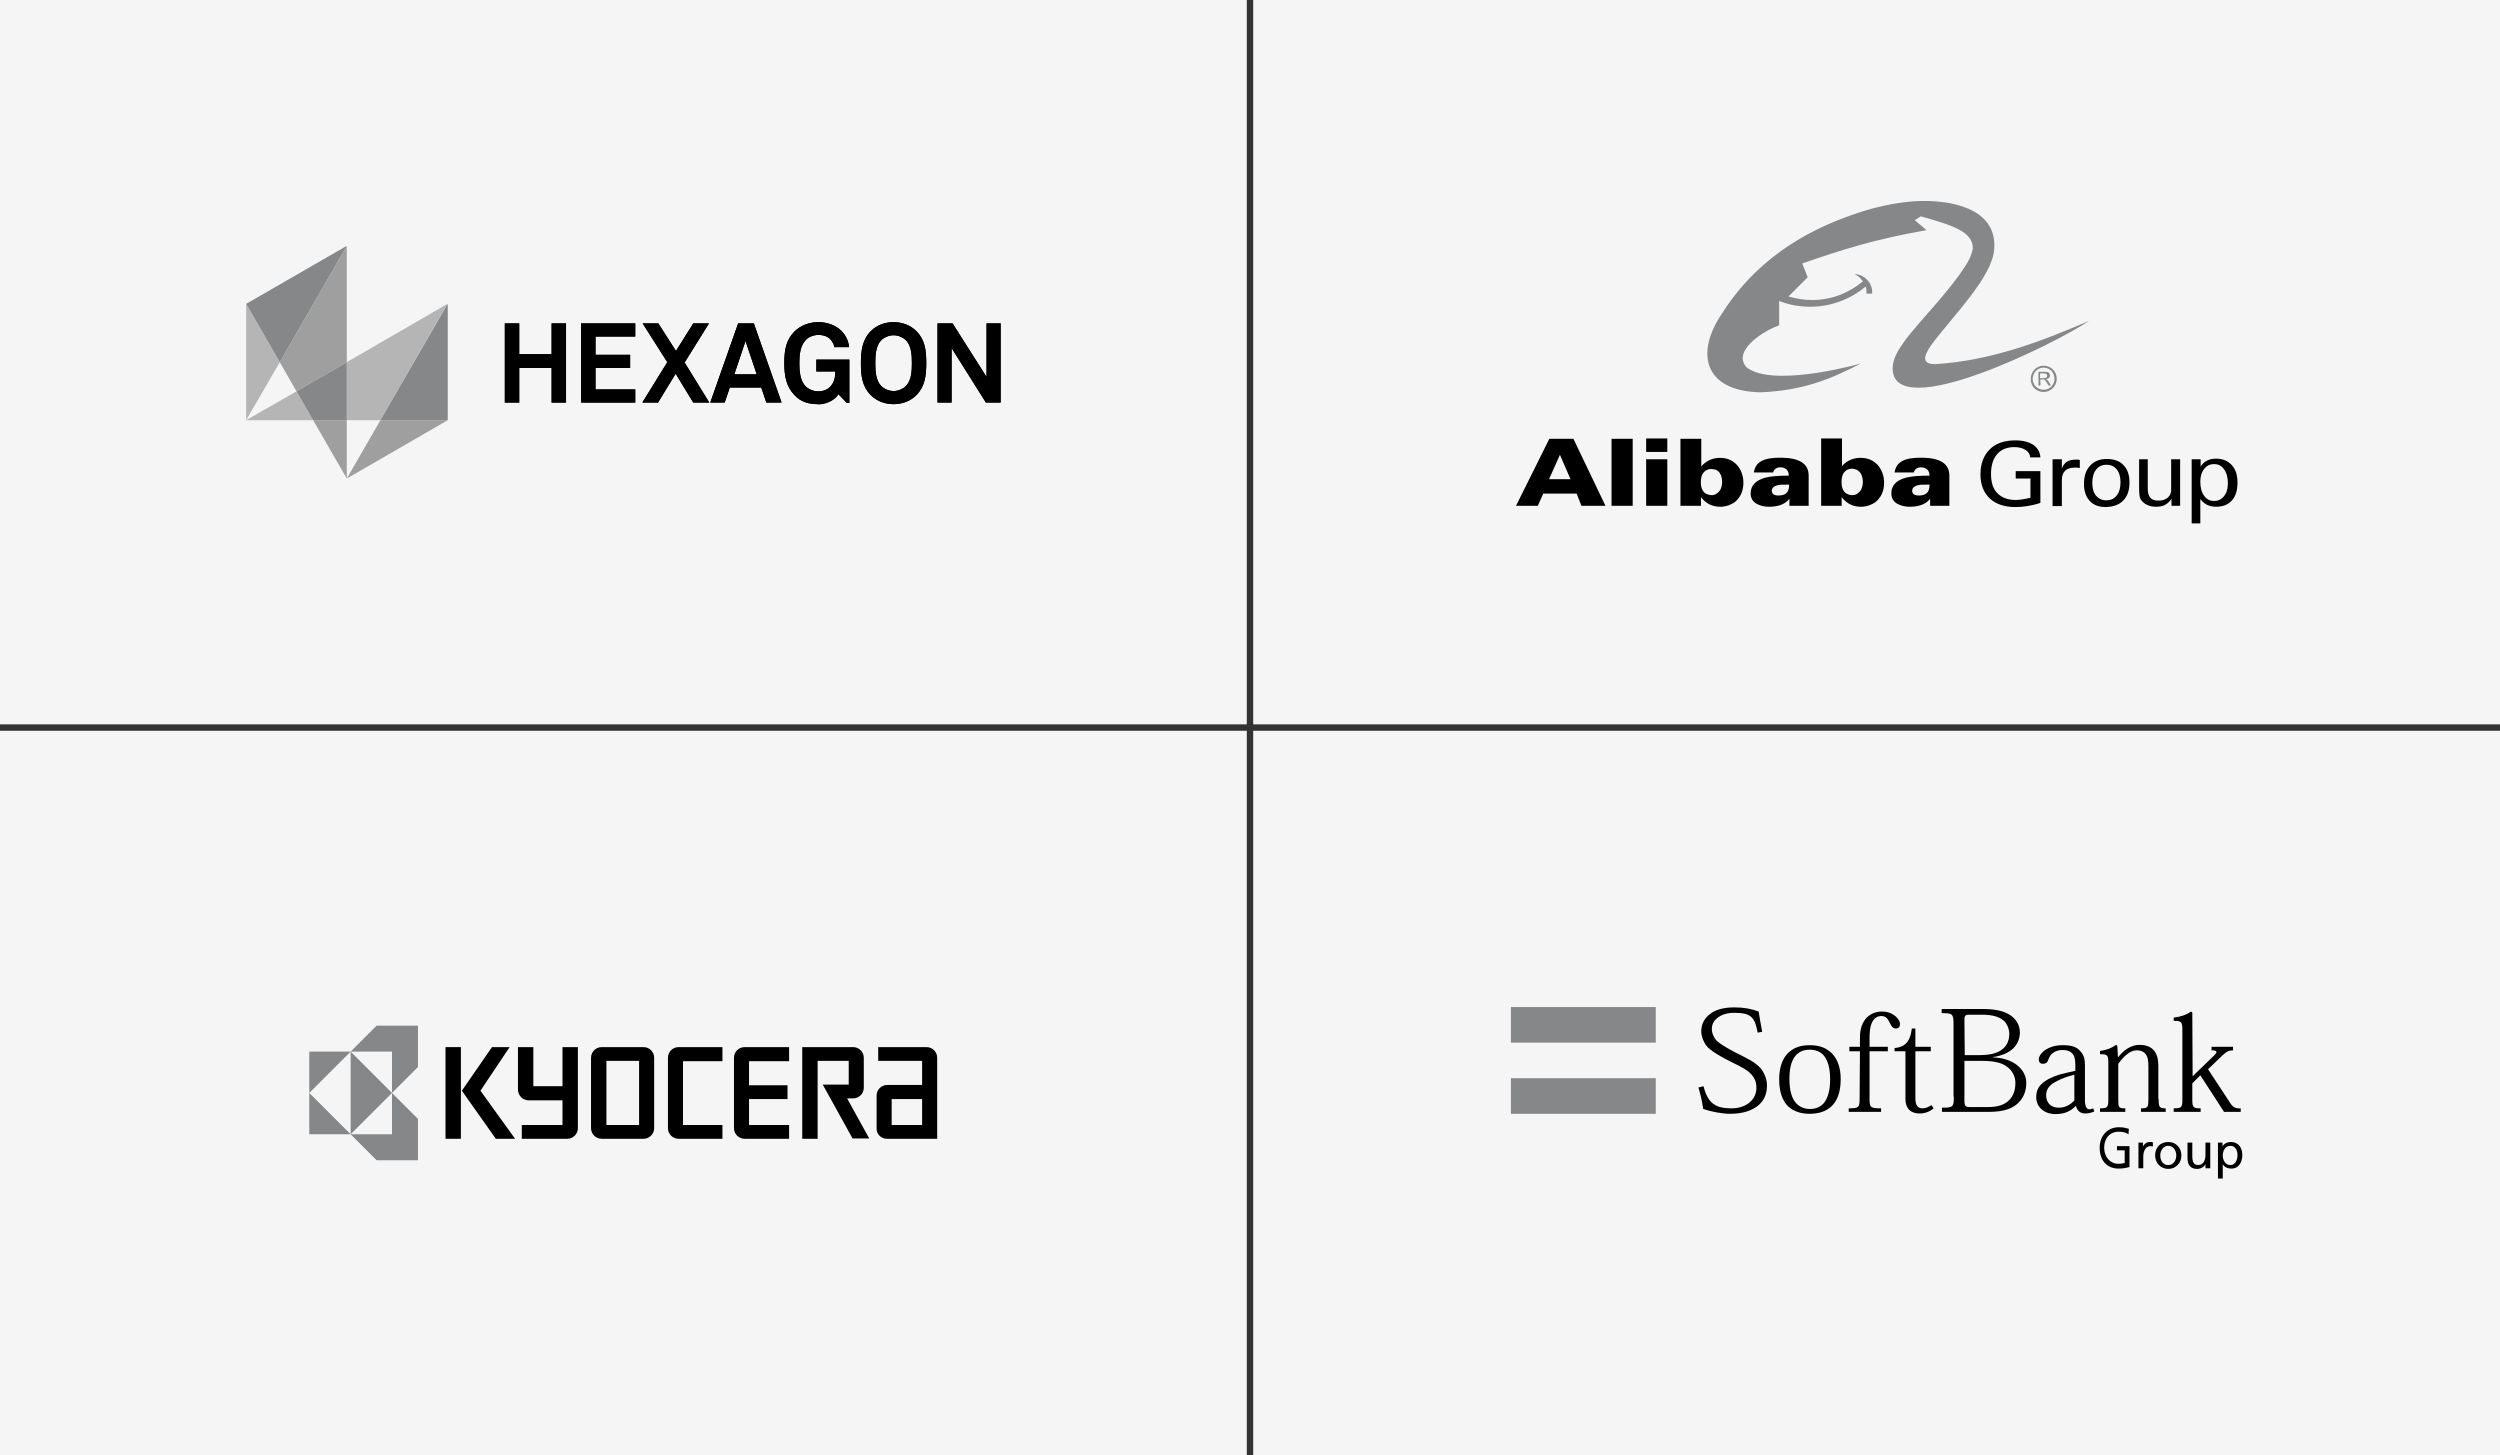
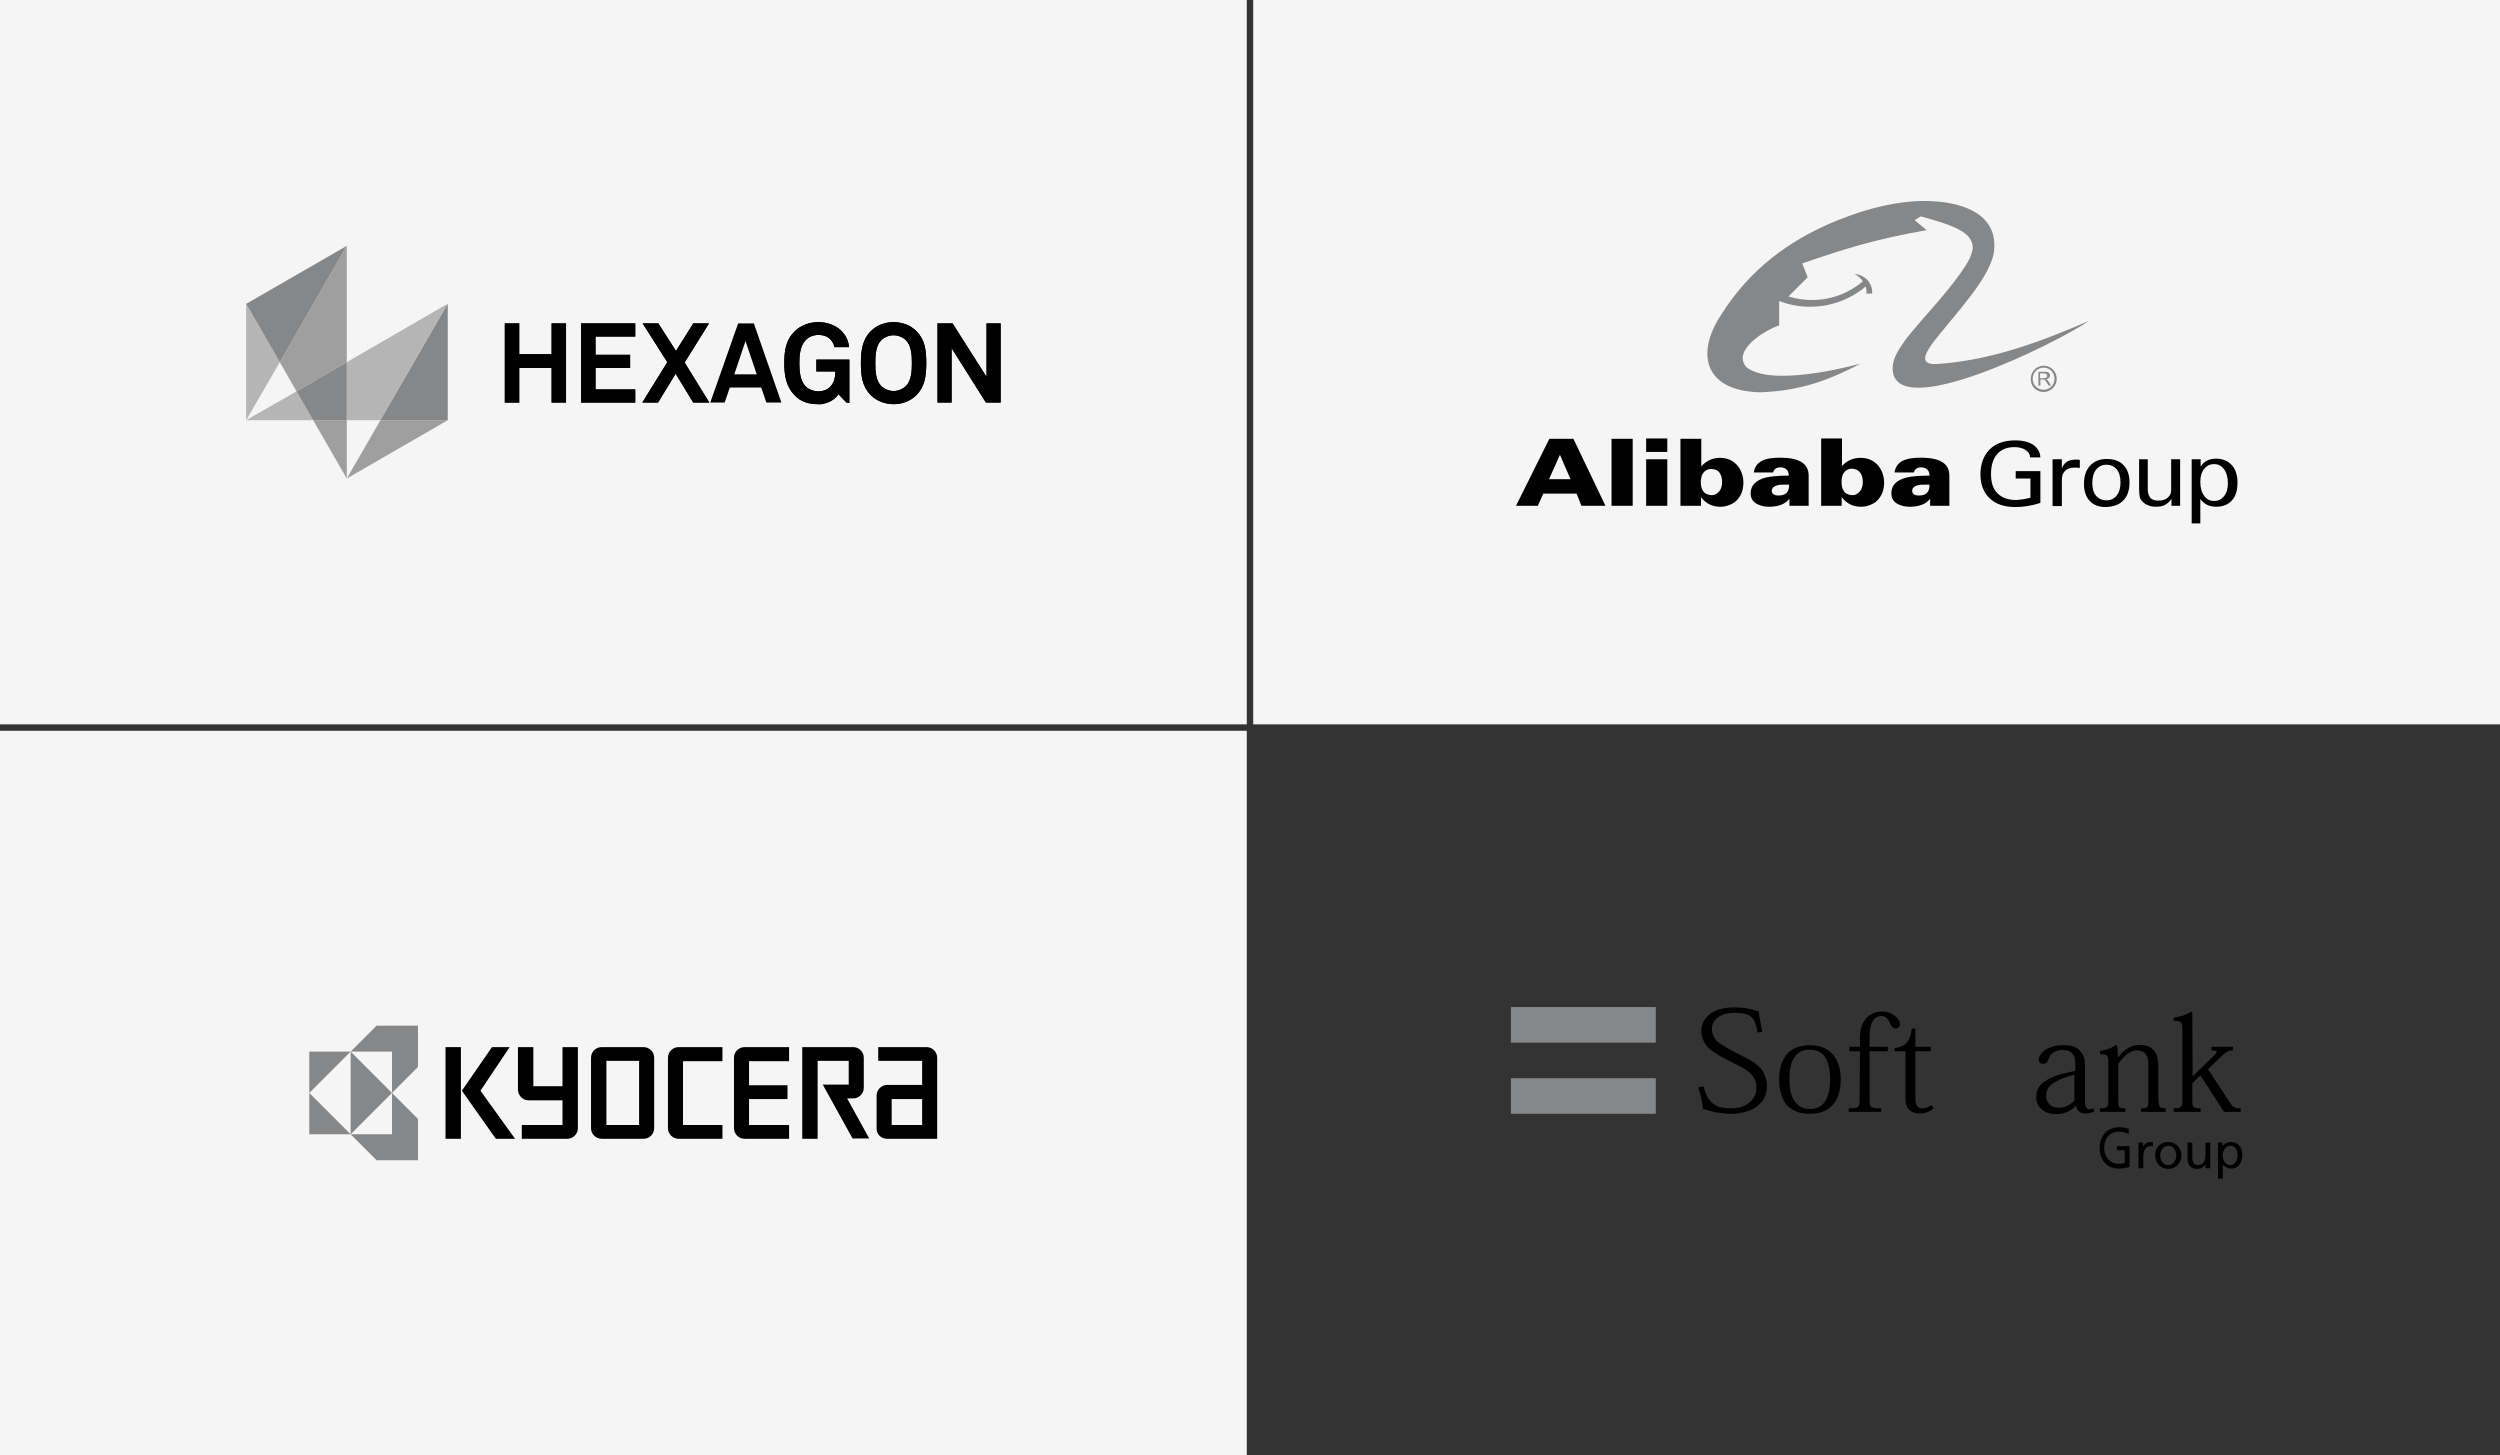
<svg xmlns="http://www.w3.org/2000/svg" version="1.1" id="Layer_1" x="0px" y="0px" viewBox="0 0 780 454" style="enable-background:new 0 0 780 454;" xml:space="preserve">
  <rect x="0" y="0" width="780" height="454" fill="#333333" stroke="none" />
  <style type="text/css">
	.st0{fill:#F5F5F5;}
	.st1{fill:#B5B5B5;}
	.st2{fill:#9F9F9F;}
	.st3{fill:#868789;}
</style>
  <rect class="st0" width="389" height="226" />
  <rect x="391" class="st0" width="389" height="226" />
  <rect y="228" class="st0" width="389" height="226" />
-   <rect x="391" y="228" class="st0" width="389" height="226" />
  <g>
    <polygon points="172.1,125.6 172.1,114.8 162,114.8 162,125.6 157.5,125.6 157.5,100.9 162,100.9 162,110.5 172.1,110.5    172.1,100.9 176.6,100.9 176.6,125.6  " />
    <polygon points="176.6,125.6 172.1,125.6 172.1,114.8 162,114.8 162,125.6 157.5,125.6 157.5,100.9 162,100.9 162,110.5    172.1,110.5 172.1,100.9 176.6,100.9  " />
    <polygon points="181.3,125.6 181.3,100.9 198.2,100.9 198.2,105 185.8,105 185.8,110.7 196.6,110.7 196.6,114.8 185.8,114.8    185.8,121.5 198.2,121.5 198.2,125.6  " />
    <polygon points="198.2,125.6 181.3,125.6 181.3,100.9 198.2,100.9 198.2,105 185.8,105 185.8,110.7 196.6,110.7 196.6,114.8    185.8,114.8 185.8,121.5 198.2,121.5  " />
    <polygon points="216.3,125.6 210.8,116.6 205.3,125.6 200.4,125.6 208.2,113 200.5,100.9 205.4,100.9 210.9,109.5 216.3,100.9    221.2,100.9 213.6,113.1 221.3,125.6  " />
    <polygon points="221.3,125.6 216.3,125.6 210.8,116.6 205.3,125.6 200.4,125.6 208.2,113 200.5,100.9 205.4,100.9 210.9,109.5    216.3,100.9 221.2,100.9 213.6,113.1  " />
-     <path d="M239.1,125.6l-1.6-4.7h-9.8l-1.6,4.7h-4.5l8.7-24.7h4.9l8.7,24.7C243.9,125.6,239.1,125.6,239.1,125.6z M232.6,106.4   l-3.5,10.4h7L232.6,106.4" />
    <path d="M229.1,116.8L229.1,116.8h7l-3.5-10.4L229.1,116.8z M243.8,125.6h-4.7l-1.6-4.7h-9.8l-1.6,4.7h-4.5l8.7-24.7h4.9   L243.8,125.6" />
    <g>
      <path d="M264.1,125.6l-2.6-2.7c-0.7,1.4-3.1,3.1-6.2,3.2c-2.9,0-5.4-0.7-7.4-2.8c-2.6-2.7-3.2-6-3.2-10s0.5-7.2,3.2-9.9    c1.9-1.9,4.7-2.9,7.4-2.9c3,0,5.6,1.1,7.3,2.8c1.2,1.3,2.1,2.8,2.3,5h-4.6c-0.1-1-0.6-1.6-1.1-2.3c-0.9-1-2.2-1.5-3.9-1.5    c-1.4,0-3.1,0.6-4,1.7c-1.7,1.8-1.9,4.8-1.9,7.1c0,2.3,0.2,5.4,1.9,7.2c1,1,2.6,1.6,4,1.6c1.6,0,2.9-0.6,3.7-1.4    c1.3-1.4,1.6-2.9,1.6-4.8h-5.9v-3.7H265v13.5L264.1,125.6" />
      <path d="M255.1,126.1c-2.8,0-5.3-0.7-7.2-2.8c-2.6-2.7-3.2-6-3.2-10s0.5-7.2,3.2-9.9c1.9-1.9,4.7-2.9,7.4-2.9c3,0,5.6,1.1,7.3,2.8    c1.2,1.3,2.1,2.8,2.3,5h-4.6c-0.1-1-0.6-1.6-1.1-2.3c-0.9-1-2.2-1.5-3.9-1.5c-1.4,0-3.1,0.6-4,1.7c-1.7,1.8-1.9,4.8-1.9,7.1    c0,2.3,0.2,5.4,1.9,7.2c1,1,2.6,1.6,4,1.6c1.6,0,2.9-0.6,3.7-1.4c1.3-1.4,1.6-2.9,1.6-4.8h-5.9v-3.7H265v13.5h-0.8l-2.6-2.7    c-0.7,1.4-3.1,3.1-6.2,3.2C255.2,126.1,255.1,126.1,255.1,126.1" />
      <path d="M285.9,123.3c-1.9,1.9-4.5,2.8-7.1,2.8s-5.2-0.9-7.1-2.8c-2.7-2.7-3.1-6-3.1-10s0.5-7.4,3.1-10c1.9-1.9,4.5-2.8,7.1-2.8    s5.2,0.9,7.1,2.8c2.7,2.7,3.1,6,3.1,10S288.6,120.6,285.9,123.3 M282.7,106.2c-1-1-2.5-1.6-3.9-1.6s-2.9,0.6-3.9,1.6    c-1.7,1.8-1.8,4.8-1.8,7.1c0,2.3,0.1,5.3,1.8,7.1c1,1,2.5,1.6,3.9,1.6s2.9-0.6,3.9-1.6c1.7-1.8,1.8-4.8,1.8-7.1    S284.4,107.9,282.7,106.2" />
      <path d="M273.1,113.3L273.1,113.3c0,2.3,0.1,5.3,1.8,7.1c1,1,2.5,1.6,3.9,1.6s2.9-0.6,3.9-1.6c1.7-1.8,1.8-4.8,1.8-7.1    c0-2.3-0.1-5.3-1.8-7.1c-1-1-2.5-1.6-3.9-1.6s-2.9,0.6-3.9,1.6C273.2,107.9,273.1,111,273.1,113.3 M278.8,126.1    c-2.6,0-5.2-0.9-7.1-2.8c-2.7-2.7-3.1-6-3.1-10s0.5-7.4,3.1-10c1.9-1.9,4.5-2.8,7.1-2.8s5.2,0.9,7.1,2.8c2.7,2.7,3.1,6,3.1,10    s-0.5,7.3-3.1,10C284,125.2,281.4,126.1,278.8,126.1" />
      <polygon points="307.6,125.6 296.9,108.6 296.9,125.6 292.5,125.6 292.5,100.9 297.2,100.9 307.8,117.6 307.8,100.9 312.2,100.9     312.2,125.6   " />
      <polygon points="312.2,125.6 307.6,125.6 296.9,108.6 296.9,125.6 292.5,125.6 292.5,100.9 297.2,100.9 307.8,117.6 307.8,100.9     312.2,100.9   " />
      <polygon class="st1" points="76.8,131.1 97.7,131.1 92.5,122.1   " />
      <polygon class="st1" points="118.7,131.1 139.6,94.8 108.2,113 108.2,131.1   " />
      <polygon class="st2" points="108.2,149.3 139.7,131.1 118.7,131.1   " />
      <polygon class="st2" points="92.5,122.1 108.2,113 108.2,76.7 87.3,113   " />
      <polygon class="st2" points="97.7,131.1 108.2,149.3 108.2,131.1   " />
      <polygon class="st1" points="76.8,94.8 76.8,131.1 87.3,113   " />
      <polygon class="st3" points="139.6,94.9 118.7,131.1 139.7,131.1 139.7,94.9   " />
      <polygon class="st3" points="108.2,113 92.5,122.1 97.7,131.1 108.2,131.1   " />
      <polygon class="st3" points="108.2,76.7 76.8,94.8 87.3,113   " />
    </g>
  </g>
  <g>
    <path d="M548.4,322.2c-0.9-4.7-1.9-6.2-7.3-6.2c-2.3,0-4.1,0.6-5.4,1.7c-1.1,0.9-1.6,2-1.6,3.4c0,1.3,0.7,2.8,1.5,3.6   c1.2,1.1,2.9,2.1,5.7,3.6c3.5,1.8,6.2,2.9,8.1,5.1c0.9,1.1,1.9,3.1,1.9,5.3c0,2.4-0.8,4.5-2.5,6c-1.9,1.7-4.9,2.8-8.9,2.8   c-2.6,0-5.8-0.6-8.5-1.5c-0.4-2.8-0.9-4.7-1.5-6.7l1.6-0.4c1.4,5.6,4,6.9,8.8,6.9c2.1,0,4-0.6,5.4-1.7s2.3-2.7,2.3-4.7   c0-1.8-0.5-2.9-1.4-4c-1.4-1.7-3.9-2.8-6.5-4.1c-2.8-1.4-6.6-3.4-7.9-5.3c-0.8-1.2-1.4-2.7-1.4-4.3c0-1.9,0.8-3.9,2.7-5.3   c1.6-1.3,4.1-2.1,7.6-2.1c2.9,0,5.2,0.4,7.6,1.3c0.3,1.9,0.7,4.3,1.1,6.3L548.4,322.2z" />
    <path d="M558.3,336.7c0-3.5,0.6-5.7,1.9-7.3c1.1-1.3,2.6-1.9,4.4-1.9c1.9,0,3.4,0.6,4.5,1.9c1.2,1.6,1.9,3.8,1.9,7.3   c0,3.7-0.8,6-1.9,7.4c-1,1.2-2.5,1.9-4.4,1.9s-3.3-0.7-4.4-1.9C559.1,342.7,558.3,340.4,558.3,336.7 M555.1,336.7   c0,4.1,1.1,6.8,2.8,8.5c1.8,1.6,4,2.3,6.7,2.3c2.8,0,5.1-0.7,6.9-2.4c1.7-1.7,2.8-4.3,2.8-8.4c0-3.6-1-6.3-2.8-8.1   c-1.8-1.7-3.8-2.5-6.9-2.5c-2.9,0-5,0.8-6.7,2.4C556.1,330.3,555.1,333.1,555.1,336.7" />
    <path d="M580.3,328H577v-1.4h3.3v-2.8c0-2.8,0.7-4.8,2.2-6.4c1.1-1,2.6-1.8,4.6-1.8c1.9,0,2.9,0.5,3.8,1.1c1.3,0.9,1.9,2,1.9,2.8   c0,0.9-0.5,1.4-1.3,1.4c-1.1,0-1.5-1-2-2s-1.1-1.9-2.5-1.9c-0.9,0-1.6,0.3-2.3,1c-0.9,1.1-1.4,2.7-1.4,5.9v2.7h5.7v1.4h-5.7v14.8   c0,2.7,0.2,3,3.6,3v1.1h-10.1v-1.1c3.2,0,3.4-0.3,3.4-3.1L580.3,328L580.3,328z" />
    <path d="M591.1,327c2.8-0.3,4.8-1.4,5.4-6.1h1.1v5.7h4.8v1.4h-4.8v14.6c0,2.1,0.6,3.2,2.2,3.2c1,0,1.9-0.4,2.8-1l0.7,1   c-1.2,1-2.6,1.6-4.4,1.6c-2.3,0-4.4-1.1-4.4-4.6V328h-3.4L591.1,327L591.1,327z" />
-     <path d="M612.9,318.2c0-1.2,0.2-1.6,1.4-1.6h4.3c3.2,0,5.2,0.7,6.5,1.8c1,0.8,1.8,2.6,1.8,4.1c0,2.2-0.8,3.8-2.1,4.8   c-1.6,1.4-4.2,1.9-7.3,1.9H613L612.9,318.2L612.9,318.2L612.9,318.2z M609.6,342.2c0,3.2-0.3,3.4-3.7,3.4v1.3h14.7   c4.7,0,7.4-1.1,9.1-2.8c1.8-1.7,2.5-4,2.5-6.2c0-2.5-1.3-4.3-2.9-5.6c-1.9-1.5-4.6-2.3-7.5-2.4v-0.1c2.8-0.4,4.7-1.3,6.1-2.5   c1.7-1.5,2.3-3.5,2.3-5.2c0-2.3-1.2-4.1-2.9-5.3c-2.4-1.6-5.2-2-9.3-2h-12.2v1.3c3.4,0,3.7,0.2,3.7,3.5v22.6L609.6,342.2   L609.6,342.2z M612.9,331h5.6c3.7,0,6.2,0.6,7.8,1.9c1.6,1.2,2.5,3,2.5,5c0,2.4-0.7,4-1.8,5.2c-1.5,1.6-3.6,2.3-6.8,2.3h-5.6   c-1.4,0-1.7-0.3-1.7-2.2V331z" />
    <path d="M647.3,343.3c-1.1,1.1-2.7,2.3-4.9,2.3c-1.4,0-2.3-0.4-3-1.1s-1-1.7-1-2.8c0-2.1,1.3-3.3,3-4.2c1.7-1,3.9-1.7,5.8-2.2v8   L647.3,343.3L647.3,343.3z M650.5,332.4c0-2-0.3-3.2-1.5-4.5c-1.1-1.3-2.7-1.8-5.4-1.8c-2.4,0-4,0.6-5.2,1.3   c-1.4,0.9-2.3,2.1-2.3,3.2c0,0.7,0.4,1.3,1.3,1.3c0.9,0,1.4-0.4,1.6-1.1c0.4-1,0.8-1.8,1.4-2.2c0.8-0.6,1.7-1,3.1-1   c1.5,0,2.6,0.4,3.3,1.4c0.6,0.8,0.7,2.1,0.7,3.2v1.9l-2.7,0.6c-2.9,0.6-5.1,1.5-6.7,2.6c-2,1.3-2.8,2.9-2.8,5c0,1.7,0.7,3,1.8,3.9   c1.2,1,2.7,1.4,4.2,1.4c3,0,4.8-1,6.3-2.5h0.1c0.4,1.5,1.4,2.3,2.9,2.3c1.2,0,2-0.3,2.8-0.6l-0.3-1c-0.4,0.2-0.8,0.3-1.2,0.3   c-0.9,0-1.4-0.9-1.4-2.9L650.5,332.4L650.5,332.4z" />
    <path d="M673.5,342.9c0,2.5,0.2,2.9,2.2,2.9v1.1H668v-1.1c2.2,0,2.3-0.3,2.3-3v-10.1c0-1.8-0.2-3.2-1.1-4.1   c-0.6-0.6-1.4-0.9-2.6-0.9c-1.9,0-3.9,1.7-5.7,4.2v10.9c0,2.7,0,3,2.2,3v1.1h-7.9v-1.1c2.4,0,2.6-0.3,2.6-3v-11   c0-2.6-0.2-2.9-2.6-2.9v-1c2-0.3,3.5-0.8,5-1.9l0.4,0.3l0.2,3.5h0.1c1.8-2.3,4.1-3.8,6.6-3.8c1.9,0,3.3,0.5,4.3,1.5s1.6,2.6,1.6,5   v10.4H673.5z" />
    <path d="M684.1,335.8l6.5-6.3c1.2-1.1,1.5-1.8-0.6-1.8v-1.1h6.7v1.1c-1.3,0-2,0.4-3.1,1.4l-4.7,4.5l6.9,10.5c1,1.6,2,1.8,3.3,1.7   v1.1h-5.2l-7.4-11.4L684,338v4.8c0,2.6,0.1,3,2.6,3v1.1h-8.4v-1.1c2.6,0,2.7-0.4,2.7-3v-21.4c0-2.6-0.3-2.9-2.7-2.9v-1   c2.2-0.3,3.8-0.8,5.4-1.9l0.4,0.3L684.1,335.8L684.1,335.8z" />
    <rect x="471.4" y="314.2" class="st3" width="45.2" height="11.1" />
    <rect x="471.4" y="336.4" class="st3" width="45.2" height="11.1" />
    <path d="M661.1,351.7c-3.5,0-6,2.6-6,6.4c0,4,2.3,6.5,5.9,6.5c1.3,0,2.4-0.2,3.4-0.5v-6.5h-3.9v1.3h2.4v4h-0.1c-0.1,0-0.1,0-0.2,0   c-0.3,0.1-0.7,0.2-1.7,0.2c-2.5,0-4.4-2.1-4.4-5c0-3,1.8-5,4.5-5c1.3,0,2.2,0.2,3.1,0.8l0.1-1.7C663.5,352,662.7,351.7,661.1,351.7   " />
    <path d="M667.2,356.5h1.4v1.2l0,0c0.4-0.8,1.2-1.4,2.1-1.4c0.4,0,0.7,0,1,0.1v1.3c-0.3-0.1-0.6-0.1-0.8-0.1c-1.3,0-2.2,1.3-2.2,3.3   v3.6h-1.5V356.5z" />
    <path d="M676.5,356.3c2.4,0,4.1,1.8,4.1,4.2c0,2.3-1.7,4.2-4.1,4.2c-2.4,0-4.1-1.9-4.1-4.2C672.4,358,674,356.3,676.5,356.3    M676.5,363.5c1.7,0,2.5-1.6,2.5-3c0-1.5-0.9-3-2.5-3s-2.5,1.5-2.5,3C674,361.9,674.7,363.5,676.5,363.5" />
    <path d="M689.5,364.5h-1.4v-1.3l0,0c-0.4,0.9-1.5,1.5-2.6,1.5c-2.1,0-3-1.3-3-3.4v-4.8h1.5v4.1c0,1.9,0.4,2.8,1.7,2.9   c1.7,0,2.4-1.3,2.4-3.3v-3.7h1.5v8L689.5,364.5L689.5,364.5z" />
    <path d="M692,356.5h1.4v1.1l0,0c0.4-0.6,1.3-1.3,2.7-1.3c2.3,0,3.5,1.9,3.5,4c0,2.2-1,4.3-3.4,4.3c-1.4,0-2.2-0.6-2.7-1.3l0,0v4.4   H692V356.5z M695.9,357.5c-1.6,0-2.4,1.5-2.4,3c0,1.3,0.7,3,2.4,3c1.6,0,2.2-1.8,2.2-3C698.1,359,697.5,357.5,695.9,357.5" />
  </g>
  <g>
    <path class="st3" d="M636.5,116.5h1.3c0.3,0,0.5,0.1,0.7,0.2c0.1,0.1,0.2,0.3,0.2,0.5c0,0.1,0,0.3-0.1,0.4s-0.2,0.2-0.3,0.3   c-0.1,0-0.3,0.1-0.6,0.1h-1.2L636.5,116.5L636.5,116.5z M637.9,116H636v4.3h0.6v-1.9h0.7c0.1,0,0.2,0,0.3,0s0.2,0.1,0.3,0.1   c0.1,0.1,0.2,0.2,0.3,0.3c0.1,0.1,0.2,0.3,0.4,0.6l0.6,0.9h0.7l-0.7-1.2c-0.1-0.2-0.3-0.4-0.5-0.6c-0.1-0.1-0.2-0.1-0.3-0.2   c0.4-0.1,0.7-0.2,0.9-0.4c0.2-0.2,0.3-0.5,0.3-0.8c0-0.2-0.1-0.5-0.2-0.6c-0.1-0.2-0.3-0.3-0.5-0.4C638.5,116,638.2,116,637.9,116    M634.2,118.2c0-1.9,1.5-3.5,3.4-3.5s3.4,1.5,3.4,3.5c0,1.9-1.5,3.4-3.4,3.4S634.2,120.1,634.2,118.2 M637.6,122.3   c2.2,0,4.1-1.8,4.1-4.1c0-2.3-1.8-4.1-4.1-4.1c-2.2,0-4,1.8-4,4.1C633.5,120.5,635.3,122.3,637.6,122.3 M602.8,107.3   c6.6-8.8,19-21.1,19.4-29.7c0.8-11.3-10.7-15-22.4-14.9c-8.2,0.1-16.6,2.4-22.4,4.5c-19.9,7-32.3,18.2-40.2,30.7   c-8.3,12.3-5.6,24.1,12,24.5c13.5-0.5,22.3-4.3,31.4-9c0.1,0-25.3,7.2-34.6,1.9l0,0c-1-0.5-2-1.3-2.3-3.4c-0.1-4.4,7.3-9,11.4-10.4   v-7.6c3,1.2,6.3,1.8,9.7,1.8c6.6,0,12.6-2.4,17.3-6.3c0.2,0.6,0.3,1.4,0.2,2.2h1.8c0.2-2-0.9-3.5-0.9-3.5c-1.7-2.6-4.6-2.6-4.6-2.6   s1.6,0.7,2.6,2.3c-4.3,3.6-9.8,5.8-15.8,5.8c-2.6,0-5-0.4-7.4-1.1l6-6l-1.7-4.3c12.1-4.2,22.3-7.5,38.8-10.4l-3.7-3.1l1.9-1.2   c10,2.8,16.5,4.9,16.2,10.2c-0.2,0.9-0.5,1.9-1,3c-2.9,5.8-11.6,15.4-15.1,19.4c-2.3,2.7-4.6,5.3-6.2,7.8c-1.7,2.5-2.7,4.8-2.7,7.1   c0.2,17.4,51.4-8.1,61.3-14.9c-14.6,6.3-30.4,12.4-47.8,13.5C599.5,113.7,600,111.2,602.8,107.3" />
  </g>
  <g>
    <polygon points="143.8,355.3 141.4,355.3 139,355.3 139,340.3 139,326.7 141.4,326.7 143.8,326.7 143.8,340.3  " />
    <polygon points="149.9,340.3 159,326.7 153.5,326.7 144.1,340.3 154.7,355.3 160.7,355.3  " />
    <g>
      <path d="M278.2,342.9h9.5v8.1h-9.5V342.9z M276.7,355.3h15.7V330c0-1.8-1.5-3.3-3.3-3.3H274v4.3h13.7v7.5h-10.9    c-1.8,0-3.3,1.5-3.3,3.3V352C273.4,353.8,274.9,355.3,276.7,355.3" />
      <path d="M266.2,326.7c1.8,0,3.3,1.5,3.3,3.3v9.4c0,1.8-1.5,3.3-3.3,3.3h-1.9l6.9,12.5H266l-9.3-16.8h8.1V331h-9.7v24.3h-4.8v-28.6    L266.2,326.7L266.2,326.7z" />
      <path d="M229,330c0-1.8,1.5-3.3,3.3-3.3h13.9v4.4h-12.5v7.5h12v4.3h-12v8.1h12.5v4.3h-13.9c-1.8,0-3.3-1.5-3.3-3.3V330z" />
      <path d="M208.4,330c0-1.8,1.5-3.3,3.3-3.3h13.7v4.4h-12.3V351h12.3v4.3h-13.7c-1.8,0-3.3-1.5-3.3-3.3V330z" />
      <path d="M189.2,351h10.2v-20h-10.2V351z M184.4,330c0-1.8,1.5-3.3,3.3-3.3h13.1c1.8,0,3.3,1.5,3.3,3.3v22c0,1.8-1.5,3.3-3.3,3.3    h-13.1c-1.8,0-3.3-1.5-3.3-3.3V330z" />
      <path d="M161.6,339.9v-13.2h4.8v12.2h9.1v-12.2h4.8V352c0,1.8-1.5,3.3-3.3,3.3h-14.2V351c0,0,12.2,0,12.7,0v-7.7h-10.6    C163.1,343.3,161.6,341.8,161.6,339.9" />
      <path class="st3" d="M130.4,320h-12.9l-8.1,8.1H96.5V341l0,0v12.9h12.9l8.1,8.1h12.9v-12.9l-8.1-8.1l8.1-8.1V320z M122.3,341v12.9    h-12.9L96.5,341l12.9-12.9v25.8L122.3,341l-12.9-12.9h12.9V341L122.3,341z" />
    </g>
  </g>
  <g>
    <path d="M643.2,143.3h-2.8v2.3v1.8v10.5h2.9v-8.1c0-1.3,0.3-2.2,1-2.9s1.7-1,3-1c0.2,0,0.4,0,0.7,0s0.5,0.1,0.9,0.1v-2.5   c-0.2,0-0.4-0.1-0.6-0.1c-0.2,0-0.4,0-0.6,0c-1.2,0-2.1,0.2-2.9,0.7c-0.7,0.5-1.2,1.2-1.5,2.1V146v-2.7H643.2z M620.8,140.2   c-1.9,1.9-2.9,4.5-2.9,7.8c0,3.2,1,5.7,2.9,7.5s4.6,2.7,8,2.7c1.2,0,2.4-0.1,3.7-0.3s2.6-0.5,4.1-1V147h-7.7v2.3h4.6v6   c-0.9,0.2-1.8,0.4-2.5,0.5s-1.4,0.2-2,0.2c-2.5,0-4.4-0.7-5.8-2.1c-1.4-1.4-2-3.4-2-6s0.6-4.7,1.9-6.2c1.3-1.5,3.1-2.2,5.4-2.2   c1.4,0,2.6,0.3,3.5,0.9c0.9,0.6,1.4,1.4,1.4,2.3h3.2c-0.1-1.6-0.8-2.9-2.2-3.9c-1.4-0.9-3.2-1.4-5.6-1.4   C625.4,137.4,622.7,138.3,620.8,140.2 M596.6,153.1c0-0.9,0.7-1.5,2.2-1.8c0.5-0.1,1.6-0.1,3.2-0.1v0.2c0,2.2-1.1,3.2-3.3,3.2   C597.3,154.6,596.6,154.1,596.6,153.1 M590.1,153.9c0,1.6,0.7,2.7,2.1,3.4c1,0.5,2.4,0.9,4.1,0.8c2.7-0.1,4.7-0.9,5.9-2.5v2.2h6   v-9.4c0-3.7-2.8-5.5-8.4-5.6c-5.8-0.1-8.2,1.4-8.7,4.6h6c0.3-1,1-1.6,2.4-1.6c1.4,0.1,2.5,0.8,2.5,2.6c-3.2,0-5.6,0.2-7.2,0.6   C591.6,149.8,590.1,151.5,590.1,153.9 M574.8,148.5c0.2-0.7,0.6-1.3,1.3-1.8c0.7-0.4,1.5-0.6,2.3-0.4c1.1,0.2,1.9,0.8,2.4,1.9   c0.3,0.7,0.4,1.5,0.4,2.2c0,0.9-0.2,1.7-0.6,2.5c-1.2,1.7-2.7,2-4.5,1.1c-0.1-0.1-0.2-0.1-0.3-0.2c-0.6-0.5-0.9-1.2-1.1-1.9   C574.5,150.7,574.5,149.6,574.8,148.5 M568.2,136.9v20.9h6.4v-2.6v-0.1c1.7,2.2,3.8,3.1,6.5,3c1.5-0.1,2.8-0.6,4-1.4   c1.6-1.3,2.5-3,2.7-5.2s-0.3-4.2-1.6-6c-1.2-1.5-2.8-2.4-4.7-2.6c-2.6-0.3-5,0.5-6.8,2.5v-8.6h-6.5L568.2,136.9L568.2,136.9z    M552.8,153.1c0-0.9,0.7-1.5,2.2-1.8c0.5-0.1,1.6-0.1,3.2-0.1v0.2c0,2.2-1.1,3.2-3.3,3.2C553.5,154.6,552.8,154.1,552.8,153.1    M546.2,153.9c0,1.6,0.7,2.7,2.1,3.4c1,0.5,2.4,0.9,4.1,0.8c2.7-0.1,4.7-0.9,5.9-2.5v2.2h6v-9.4c0-3.7-2.8-5.5-8.4-5.6   c-5.8-0.1-8.2,1.4-8.7,4.6h6c0.3-1,1-1.6,2.4-1.6c1.4,0.1,2.5,0.8,2.5,2.6c-3.2,0-5.6,0.2-7.2,0.6   C547.8,149.8,546.2,151.5,546.2,153.9 M490,149.5h-6.7l3.4-7.6L490,149.5z M493.4,157.8h7.5l-10-20.9h-7.5L473,157.8h6.8l1.7-3.8   h10.4L493.4,157.8z M502.8,157.8h6.6v-20.9h-6.6V157.8z M513.6,141h6.6v-4.2h-6.6V141z M513.6,157.8h6.6v-14.5h-6.6V157.8z    M536.9,148.2c0.3,0.7,0.4,1.5,0.4,2.2c0,0.9-0.2,1.7-0.6,2.5c-1.2,1.7-2.7,2-4.5,1.1c-0.1-0.1-0.2-0.1-0.3-0.2   c-0.6-0.5-0.9-1.2-1.1-1.9c-0.2-1.1-0.2-2.2,0.1-3.3c0.2-0.7,0.6-1.3,1.3-1.8c0.7-0.4,1.5-0.6,2.3-0.4   C535.7,146.5,536.4,147.1,536.9,148.2 M530.8,145.5v-8.6h-6.5v20.9h6.4v-2.6v-0.1c1.7,2.2,3.8,3.1,6.5,3c1.5-0.1,2.8-0.6,4-1.4   c1.6-1.3,2.5-3,2.7-5.2s-0.3-4.2-1.6-6c-1.2-1.5-2.8-2.4-4.7-2.6C534.9,142.6,532.6,143.5,530.8,145.5 M661.6,150.5   c0,1.7-0.4,3.1-1.2,4.1s-1.8,1.5-3.2,1.5s-2.4-0.5-3.2-1.4s-1.2-2.3-1.2-4c0-1.8,0.4-3.2,1.2-4.2s1.9-1.5,3.2-1.5   c1.4,0,2.4,0.5,3.2,1.4C661.2,147.4,661.6,148.8,661.6,150.5 M662.5,156.1c1.3-1.3,1.9-3.2,1.9-5.6c0-2.3-0.6-4.1-1.9-5.4   c-1.2-1.3-3-1.9-5.2-1.9l0,0l0,0c-2.2,0-3.9,0.7-5.2,2.1c-1.3,1.4-1.9,3.3-1.9,5.7c0,2.2,0.6,4,1.8,5.3s2.9,1.9,5,1.9l0,0l0,0   C659.4,158.1,661.2,157.5,662.5,156.1 M680,157.8h0.2V155v-0.2v-11.5h-2.8v9.6c0,1-0.4,1.8-1.1,2.4c-0.7,0.6-1.7,0.9-2.9,0.9   c-1.1,0-2-0.3-2.5-0.9c-0.5-0.6-0.8-1.5-0.8-2.7v-9.3h-2.7v9.2c0,1.2,0.1,2,0.2,2.5s0.3,0.9,0.6,1.2c0.5,0.6,1.1,1.1,1.9,1.4   c0.8,0.4,1.7,0.5,2.7,0.5c1.1,0,2.1-0.2,2.9-0.7c0.8-0.5,1.4-1.1,1.8-1.8v2.2h0.1l0,0L680,157.8L680,157.8z M695.1,150.8   c0,1.7-0.4,3-1.2,4s-1.8,1.5-3.1,1.5s-2.3-0.5-3.1-1.6s-1.2-2.5-1.2-4.4c0-1.7,0.4-3,1.2-4s1.8-1.5,3.1-1.5s2.3,0.5,3.1,1.6   C694.7,147.5,695.1,149,695.1,150.8 M698.1,150.6c0-2.4-0.6-4.2-1.8-5.5s-2.8-2-4.9-2l0,0l0,0c-1.1,0-2,0.2-2.8,0.6   c-0.8,0.4-1.5,1-2,1.9v-2.3h-2.8v0.2v2.8v0.1v16.9h2.7l0,0v-7.6c0.6,0.8,1.3,1.4,2.1,1.8c0.8,0.4,1.8,0.6,2.8,0.6l0,0l0,0   c2.1,0,3.7-0.6,4.9-1.9C697.5,154.9,698.1,153.1,698.1,150.6" />
  </g>
</svg>